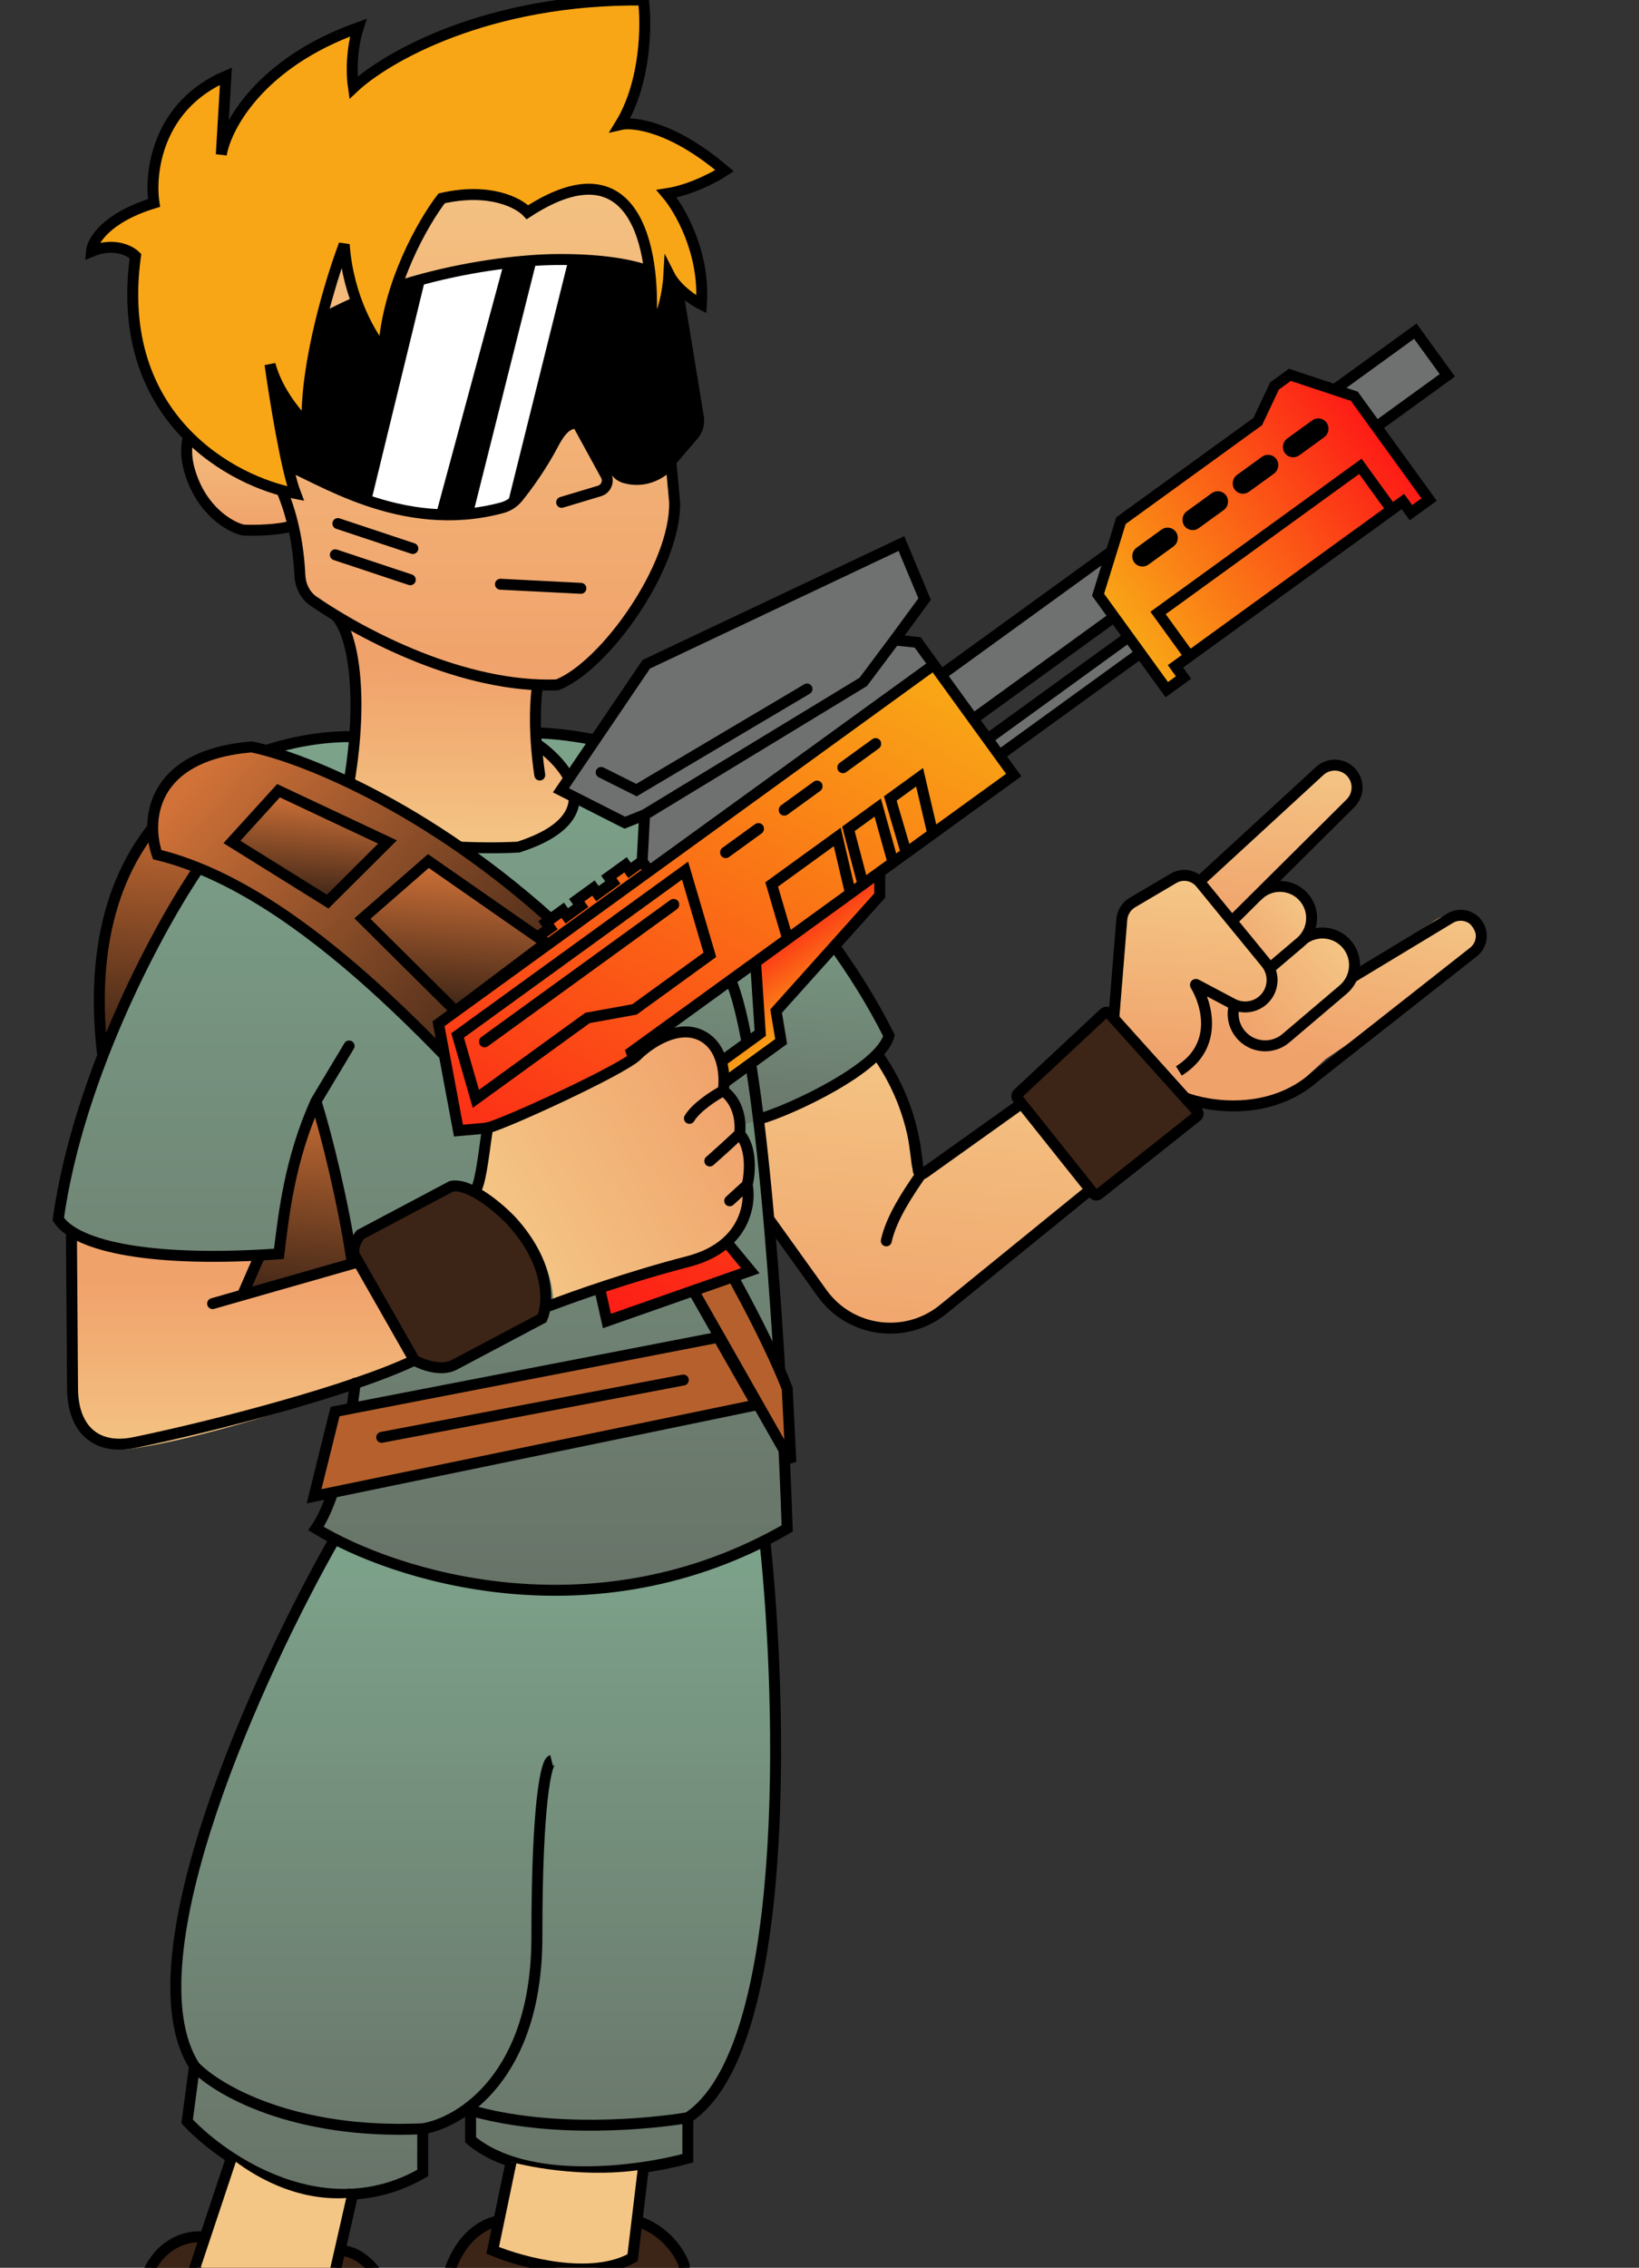
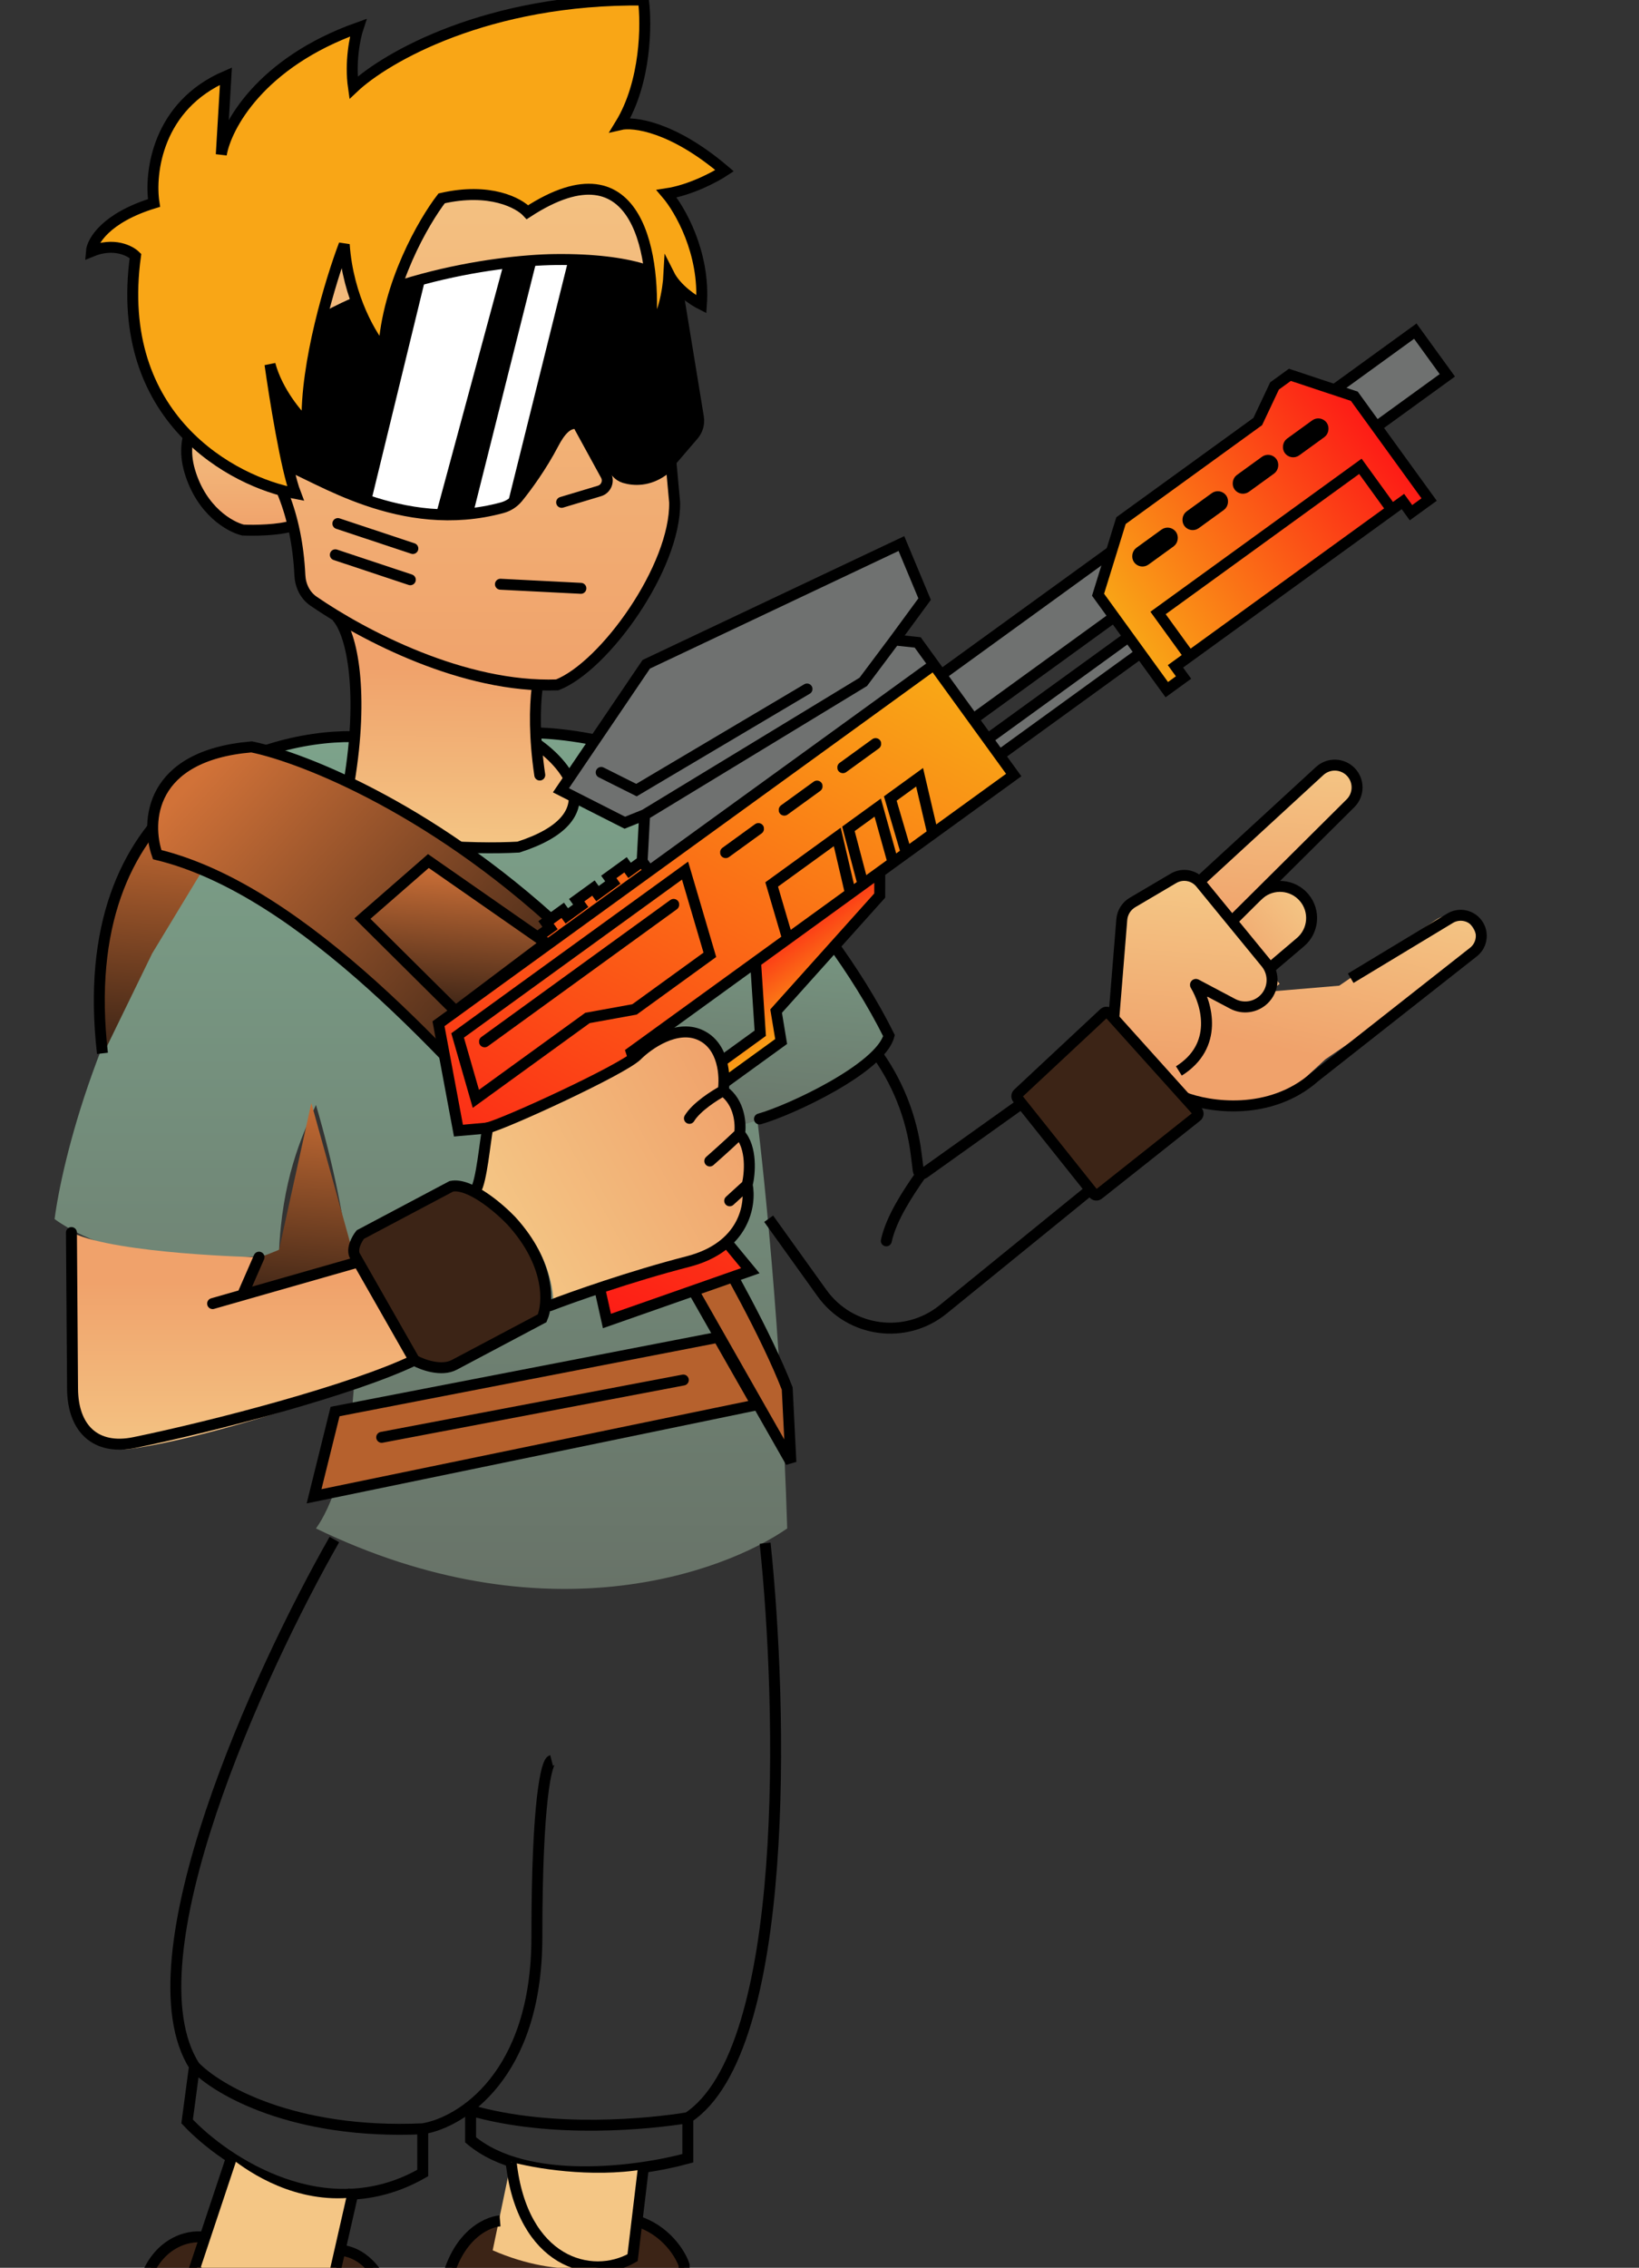
<svg xmlns="http://www.w3.org/2000/svg" width="449" height="621" viewBox="0 0 449 621" fill="none">
  <rect x="0" y="0" width="449" height="621" fill="#333333" stroke="none" />
  <path d="M215.654 418.546C214.041 365.294 208.931 317.019 206.578 299.537C206.578 299.537 208.931 230.956 200.526 218.854C184.389 205.138 158.167 201.036 147.073 200.7L147.073 203.726C166.437 216.635 155.814 226.586 148.082 229.948C123.877 235.596 102.361 227.594 94.629 222.888L97.654 201.708C87.972 200.902 77.484 204.062 73.449 205.743L55.296 235.999C27.056 275.534 16.971 318.363 14.954 333.828C34.604 347.869 63.877 344.704 76.348 343.356L76.405 343.35C77.211 323.179 82.526 311.304 86.561 302.563C105.925 368.723 94.629 407.452 86.561 418.546C149.09 448.802 198.173 430.648 215.654 418.546Z" fill="url(#paint0_linear_285_380)" />
-   <path d="M308.176 319.26L259.129 359.475C249.416 367.44 235.016 365.668 227.523 355.586L210.646 332.88L207.513 306.797L235.512 282.377L244.46 295.865C246.317 298.664 247.508 301.851 247.943 305.182L249.752 319.056C250.049 321.332 252.687 322.445 254.524 321.07L285.821 297.646L308.176 319.26Z" fill="url(#paint1_linear_285_380)" />
  <path d="M28.782 287.578C23.788 259.967 34.59 235.387 40.615 226.549L43.841 234.559L55.607 238.095L41.692 261.074L28.782 287.578Z" fill="url(#paint2_linear_285_380)" />
  <path d="M94.752 214.106C102.828 192.87 96.488 174.525 92.309 168.008C118.476 184.958 139.238 187.994 146.348 187.393L147.558 205.145L151.8 207.254C165.339 223.181 151.391 230.466 142.724 232.117L125.849 233.398L94.752 214.106Z" fill="url(#paint3_linear_285_380)" />
  <path d="M235.647 282.388L239.497 287.534C245.736 295.874 249.697 305.695 250.99 316.031L251.557 320.562C251.651 321.314 252.513 321.692 253.13 321.252L295.39 291.104L318.415 309.758L258.383 358.548C248.104 366.902 232.91 364.869 225.188 354.106L210.575 333.735" stroke="black" stroke-width="3" />
  <path d="M77.127 126.37C79.689 130.377 80.33 139.725 80.33 143.898C77.127 145.233 69.921 145.289 66.718 145.15C58.07 142.479 53.772 134.3 52.705 130.544C48.541 121.196 53.639 113.573 56.708 110.93C62.153 119.944 72.59 124.979 77.127 126.37Z" fill="url(#paint4_linear_285_380)" />
  <path d="M43.221 75.79C45.781 59.953 70.312 43.222 82.258 36.836C112.336 23.425 150.092 25.979 168.651 42.583C187.21 59.187 175.05 102.612 182.73 114.745L184.815 137.548C185.147 155.229 165.664 182.438 152.652 187.547C127.029 188.476 99.463 173.965 85.867 164.608C83.553 163.015 82.287 160.338 82.151 157.533C80.481 123.141 59.624 110.836 48.98 108.998C43.861 101.846 43.007 83.879 43.221 75.79Z" fill="url(#paint5_linear_285_380)" stroke="black" stroke-width="3" />
  <path d="M97.291 345.217L63.252 356.234L71.1 344.386L76.44 342.236L85.292 302.058L97.291 345.217Z" fill="url(#paint6_linear_285_380)" />
  <path d="M147.076 203.726C155.816 209.777 167.045 223.897 142.033 231.965C130.267 232.638 102.498 231.965 85.554 223.897" stroke="black" stroke-width="3" />
  <path d="M137.567 139.035C109.859 146.539 86.686 130.181 77.97 127.124L75.835 103.975L75.144 96.648C97.464 76.645 135.726 71.264 152.067 71.073C173.341 70.826 183.135 75.409 185.596 79.244L191.326 114.25C191.612 115.997 191.112 117.782 189.959 119.125L181.572 128.902C177.631 131.713 173.705 131.593 171.047 130.791C169.344 130.278 168.23 128.776 167.482 127.163C164.388 120.479 161.351 117.421 158.862 116.299C155.725 114.886 153.255 118.335 151.66 121.383C148.298 127.809 144.33 133.193 141.89 136.213C140.78 137.586 139.271 138.574 137.567 139.035Z" fill="black" />
  <path d="M101.954 136.129L116.504 76.401L138.049 71.968L119.138 141.935L101.954 136.129Z" fill="white" />
  <path d="M129.945 139.28L146.889 71.802L155.801 70.759L138.786 139.114L129.945 139.28Z" fill="white" />
  <path d="M137.567 139.035C109.859 146.539 86.686 130.181 77.97 127.124L75.835 103.975L75.144 96.648C97.464 76.645 135.726 71.264 152.067 71.073C173.341 70.826 183.135 75.409 185.596 79.244L191.326 114.25C191.612 115.997 191.112 117.782 189.959 119.125L181.572 128.902C177.631 131.713 173.705 131.593 171.047 130.791C169.344 130.278 168.23 128.776 167.482 127.163C164.388 120.479 161.351 117.421 158.862 116.299C155.725 114.886 153.255 118.335 151.66 121.383C148.298 127.809 144.33 133.193 141.89 136.213C140.78 137.586 139.271 138.574 137.567 139.035Z" stroke="black" stroke-width="3" />
  <path d="M59.279 109.661C55.5 111.587 48.752 118.162 51.991 129.056C55.23 139.951 63.057 144.325 66.566 145.151C69.535 145.288 76.445 145.233 80.332 143.913" stroke="black" stroke-width="3" />
-   <path d="M188.424 580.92C217.47 556.715 214.646 464.601 209.603 421.57C165.227 446.582 112.447 431.992 91.604 421.57C73.047 451.423 56.977 499.9 51.262 520.408C44.807 547.033 49.917 561.758 53.279 565.792L51.262 580.92C79.501 609.159 106.06 602.1 115.809 595.04L115.809 582.937C119.843 582.937 126.231 579.575 128.92 577.895L128.92 584.954C147.477 599.477 176.321 595.04 188.424 591.006L188.424 580.92Z" fill="url(#paint7_linear_285_380)" />
  <path d="M188.636 311.693L174.841 285.859L169.815 260.736L208.115 234.711C218.07 242.579 236.108 270.522 243.882 283.51C236.261 299.134 203.876 308.809 188.636 311.693Z" fill="url(#paint8_linear_285_380)" />
  <path d="M176.267 0.011C133.567 -0.494 105.524 15.798 96.84 24.007C95.823 16.935 97.263 10.115 98.11 7.589C71.168 17.187 61.891 34.742 60.62 42.32L61.891 20.85C43.083 28.933 40.923 47.371 42.193 55.58C28.977 59.622 25.249 66.105 25.037 68.841C31.137 66.315 35.628 68.631 37.111 70.104C31.011 114.559 63.798 131.988 80.954 135.145C78.413 128.578 75.236 108.834 73.965 99.783C75.998 107.36 81.59 113.886 84.132 116.201C83.623 99.53 90.697 76.419 94.298 66.947C95.315 81.597 101.923 92.416 105.1 95.994C106.117 77.808 116.114 60.632 120.986 54.317C134.202 51.286 142.166 55.58 144.496 58.106C175.505 37.899 179.868 71.156 178.173 90.311C181.732 87.785 183.045 79.155 183.257 75.156C185.29 79.197 190.035 82.312 192.153 83.365C193.169 69.22 186.222 57.264 182.621 53.054C189.23 52.044 195.965 48.424 198.507 46.74C184.273 34.616 173.514 33.269 169.913 34.111C177.03 22.492 177.114 6.537 176.267 0.011Z" fill="#F9A616" stroke="black" stroke-width="3" />
  <path d="M92.238 168.885C96.609 173.591 99.664 189.973 95.629 214.178" stroke="black" stroke-width="3" />
  <path d="M147.155 188.341C146.482 193.72 146.346 201.883 147.867 212.232" stroke="black" stroke-width="3" stroke-linecap="round" />
  <path d="M112.727 373.316C112.727 373.316 103.646 352.431 98.198 346.074C89.191 346.718 68.232 354.247 68.232 354.247L70.048 344.258C70.048 344.258 32.436 343.405 19.988 337.661L18.806 378.249C18.485 389.254 24.869 398.305 35.769 396.755C62.384 392.972 107.571 376.667 112.727 373.316Z" fill="url(#paint9_linear_285_380)" />
  <path d="M19.57 337.518L19.875 380.281C19.953 391.172 26.156 397.217 36.823 395.017C58.837 390.477 96.547 380.637 113.637 372.408L102.74 344.258L66.418 354.636M58.245 356.971L66.418 354.636M66.418 354.636L70.958 344.258" stroke="black" stroke-width="3" stroke-linecap="round" />
-   <path d="M54.286 238.016C44.536 252.136 21.609 293.486 15.961 333.828C21.004 341.56 42.518 345.77 76.405 343.35C77.75 332.592 79.297 317.691 86.559 301.555M86.559 301.555L95.636 286.427M86.559 301.555C89.574 311.202 94.132 329.783 96.383 345.166M200.525 269.281C209.4 291.873 214.308 378.204 215.653 418.546C162.402 449.206 107.402 431.321 86.559 418.546C92.389 410.151 95.944 390.909 97.291 378.764" stroke="black" stroke-width="3" stroke-linecap="round" />
  <path d="M176.741 204.925C190.473 215.213 225.356 247.131 243.534 283.585C241.211 292.519 216.423 304.076 208.055 306.411" stroke="black" stroke-width="3" stroke-linecap="round" />
  <path d="M147.076 200.7C161.196 201.037 193.268 206.953 208.597 227.931" stroke="black" stroke-width="3" />
  <path d="M91.604 421.57C71.097 457.542 34.722 536.746 53.279 565.792M53.279 565.792L51.263 580.92C61.684 592.014 89.184 610.37 115.809 595.04L115.809 582.937M53.279 565.792C59.331 572.18 80.309 584.551 115.809 582.937M115.809 582.937C126.231 581.256 147.074 568.414 147.074 530.493C147.074 492.572 149.764 482.419 151.108 482.083" stroke="black" stroke-width="3" />
  <path d="M209.603 422.579C214.31 467.291 216.663 561.355 188.424 579.912M188.424 579.912L188.424 591.006C174.977 594.704 144.25 598.873 128.92 585.963L128.92 577.895C151.511 584.35 178.002 581.593 188.424 579.912Z" stroke="black" stroke-width="3" />
  <path d="M229.773 634.373C272.536 631.952 272.468 668.999 267.09 687.826C218.679 718.485 145.392 693.204 114.8 676.731C113.187 667.856 116.817 650.173 118.834 642.441C120.448 627.918 124.886 617.564 126.903 614.202C134.164 603.713 161.53 605.797 174.304 608.151C181.566 608.958 186.071 616.555 187.415 620.253L187.415 642.441L229.773 634.373Z" fill="#3C2416" />
  <path d="M105.725 627.313C104.112 620.051 96.985 616.891 93.623 616.219L56.306 613.193C43.396 610.773 38.152 625.632 37.143 633.364L13.947 677.74L6.887 696.902C-1.181 713.039 11.257 725.478 17.981 729.176C63.971 746.926 101.355 734.891 114.802 727.159C118.03 714.249 111.44 697.575 107.742 690.851C102.095 683.59 100.683 666.982 100.683 659.586C103.91 651.518 105.389 634.709 105.725 627.313Z" fill="#3C2416" />
  <path d="M173.297 618.236L176.322 594.031C161.799 596.451 146.066 593.694 140.015 592.014L134.972 616.219C153.529 624.287 168.254 620.925 173.297 618.236Z" fill="#F4C685" />
  <path d="M90.594 627.313L96.736 601.734C81.098 603.48 68.406 595.04 63.363 591.005L53.278 620.253C62.96 630.742 82.189 629.33 90.594 627.313Z" fill="#F4C685" />
  <path d="M55.819 612.623C51.449 611.951 42.385 614.202 39.157 626.304C35.123 641.432 3.858 689.842 3.858 710.013M3.858 710.013C1.841 714.384 -1.588 725.343 0.833 734.218C3.858 745.312 31.09 763.466 86.559 755.398C92.275 755.062 105.117 752.574 110.765 745.312C112.465 741.062 114.344 734.162 115.043 726.15M3.858 710.013C3.522 718.082 12.532 734.824 51.261 737.244C57.45 737.631 63.16 737.731 68.406 737.607M93.411 616.2C100.672 617.007 104.377 623.951 105.722 627.313C105.722 631.011 104.915 642.239 101.688 657.569C99.508 667.924 101.5 677.328 104.058 683.791M115.043 726.15C116.004 715.15 114.741 702.055 107.739 690.851C106.648 689.324 105.288 686.897 104.058 683.791M115.043 726.15C110.738 730.104 95.981 736.954 68.406 737.607M104.058 683.791C97.722 677.522 84.907 669.771 68.406 668.875M25.038 682.783C40.828 671.555 55.708 668.185 68.406 668.875M68.406 737.607C72.44 721.826 78.088 685.987 68.406 668.875" stroke="black" stroke-width="3" stroke-linecap="round" />
  <path d="M136.986 608.15C132.952 608.486 124.279 612.789 121.858 627.312C118.832 645.466 113.79 660.594 114.798 676.731M114.798 676.731L111.773 688.834C141.021 705.643 212.426 731.798 264.064 701.945L267.089 685.808M114.798 676.731C131.608 686.144 176.119 704.365 219.688 701.945C227.364 701.196 239.691 699.279 249.944 696.055M267.089 685.808C272.132 666.31 270.72 628.926 224.73 635.381C222.163 635.666 216.691 636.629 212.628 638.393M267.089 685.808C264.944 690.098 258.101 693.49 249.944 696.055M174.303 608.15C182.372 610.571 186.406 617.227 187.414 620.253L187.414 639.415L210.611 639.415C211.222 639.048 211.902 638.708 212.628 638.393M249.944 696.055C254.987 672.796 254.583 628.7 212.628 638.393" stroke="black" stroke-width="3" />
  <path d="M63.367 591.005L53.281 621.262C57.652 625.296 71.233 632.154 90.597 627.313L96.91 599.595" stroke="black" stroke-width="3" />
-   <path d="M140.015 592.014L134.973 616.219C143.041 619.581 162.002 624.691 173.297 618.236L176.323 593.022" stroke="black" stroke-width="3" />
+   <path d="M140.015 592.014C143.041 619.581 162.002 624.691 173.297 618.236L176.323 593.022" stroke="black" stroke-width="3" />
  <path d="M96.648 201.709C70.426 201.373 19.999 218.249 28.067 288.444" stroke="black" stroke-width="3" />
  <path d="M157.413 257.789C120.391 222.046 82.988 207.387 68.914 204.526C40.774 206.899 39.956 225.186 43.064 234.033C83.36 243.792 124.524 291.42 149.092 318.7C168.746 340.523 184.023 328.511 188.426 320.717C190.614 298.67 166.886 266.099 157.413 257.789Z" fill="url(#paint10_linear_285_380)" stroke="black" stroke-width="3" />
  <path d="M187.414 321.726L193.465 336.854L182.371 342.906L172.285 330.803" stroke="black" stroke-width="3" />
  <path d="M215.656 380.221C210.008 365.698 198.51 345.258 193.468 336.854L183.382 341.896L216.664 400.392L215.656 380.221Z" fill="#B6612D" stroke="black" stroke-width="3" />
  <path d="M251.4 175.919L255.83 182.035L177.849 238.525L175.91 235.85L176.211 223.391L170.793 225.568L153.285 216.685L176.734 182.795L246.939 148.842L252.914 164.331L245.467 174.971L251.4 175.919Z" fill="#6F7170" />
  <rect x="-0.335" y="2.095" width="161.264" height="14.937" transform="matrix(-0.81 0.587 0.587 0.81 386.222 89.177)" fill="#6F7170" stroke="black" stroke-width="3" />
  <rect x="-0.335" y="2.095" width="57.419" height="5.496" transform="matrix(-0.81 0.587 0.587 0.81 314.859 167.682)" fill="#6F7170" stroke="black" stroke-width="3" />
  <path d="M241.378 244.961L241.008 238.817L206.604 263.74L208.269 282.934L190.685 295.672L181.772 292.219L179.081 283.677L172.965 288.108L178.281 303.492L184.779 298.784L191.819 301.261L213.991 285.2L213 276.592L241.378 244.961Z" fill="url(#paint11_linear_285_380)" />
  <path d="M277.326 212.51L255.727 182.694L177.851 238.525L175.912 235.849L172.472 238.341L171.364 236.812L166.777 240.135L167.885 241.664L163.68 244.71L162.572 243.181L157.985 246.504L159.093 248.033L155.27 250.802L154.162 249.273L149.575 252.596L150.683 254.125L146.86 256.894L144.329 255.813L138.107 260.903L135.037 269.539L119.747 280.615L125.869 309.986L154.054 307.055L165.889 362.013L206.404 348.034L199.688 340.602L172.586 288.384L277.326 212.51Z" fill="url(#paint12_linear_285_380)" />
  <path d="M344.556 115.431L307.094 142.568L300.81 162.858L319.64 188.852L324.227 185.529L322.012 182.471L384.32 137.334L386.536 140.393L391.505 136.793L371.014 108.505L353.36 102.642L349.155 105.688L344.556 115.431Z" fill="url(#paint13_linear_285_380)" stroke="black" stroke-width="3" />
  <path d="M255.83 182.035L277.706 212.234L255.535 228.295M255.83 182.035L177.848 238.525M255.83 182.035L251.399 175.919L245.084 175.248M241.009 238.817L240.997 245.238L212.619 276.869L213.991 285.2L191.82 301.261L184.78 298.784L178.042 303.665M241.009 238.817L244.64 236.187M241.009 238.817L236.422 242.14M178.042 303.665L172.966 288.108L179.082 283.677M178.042 303.665L179.119 306.965M206.987 263.463L208.27 282.934L190.686 295.672L182.05 292.602L179.082 283.677M206.987 263.463L179.082 283.677M206.987 263.463L215.779 257.094M134.27 270.093L120.127 280.339L125.59 309.605L154.052 307.055L166.269 361.737L205.547 347.964L192.22 331.818L179.119 306.965M134.27 270.093L138.487 260.627L144.604 256.197L146.476 257.172L150.681 254.126L149.573 252.597L154.16 249.274L155.268 250.803L159.09 248.034L157.983 246.505L162.57 243.182L163.678 244.711L167.882 241.665L166.775 240.136L171.362 236.813L172.47 238.342L175.91 235.849M134.27 270.093L177.848 238.525M175.91 235.849L177.848 238.525M175.91 235.849L176.593 223.114M245.084 175.248L253.296 164.054L246.939 148.842L177.044 181.901L153.667 216.408L171.175 225.291L176.593 223.114M245.084 175.248L236.491 186.719L176.593 223.114M255.535 228.295L251.92 212.845L243.892 218.66L248.272 233.556M255.535 228.295L248.272 233.556M248.272 233.556L244.64 236.187M244.64 236.187L240.452 221.152L232.424 226.967L236.422 242.14M236.422 242.14L232.981 244.633M232.981 244.633L229.366 229.183L211.4 242.198L215.779 257.094M232.981 244.633L215.779 257.094M179.119 306.965L162.636 318.906M187.67 238.405L194.463 261.461L173.821 276.414L160.941 278.75L130.36 300.903L125.361 283.542L187.67 238.405Z" stroke="black" stroke-width="3" />
  <rect x="-0.316" y="1.978" width="11.329" height="2.832" rx="1.416" transform="matrix(-0.81 0.587 0.587 0.81 360.039 114.012)" stroke="black" stroke-width="2.832" />
  <rect x="-0.316" y="1.978" width="11.329" height="2.832" rx="1.416" transform="matrix(-0.81 0.587 0.587 0.81 346.278 123.982)" stroke="black" stroke-width="2.832" />
  <rect x="-0.316" y="1.978" width="11.329" height="2.832" rx="1.416" transform="matrix(-0.81 0.587 0.587 0.81 332.516 133.949)" stroke="black" stroke-width="2.832" />
  <rect x="-0.316" y="1.978" width="11.329" height="2.832" rx="1.416" transform="matrix(-0.81 0.587 0.587 0.81 318.754 143.919)" stroke="black" stroke-width="2.832" />
  <rect x="-0.173" y="1.084" width="12.608" height="1.553" rx="0.777" transform="matrix(-0.81 0.587 0.587 0.81 239.261 201.817)" stroke="black" stroke-width="1.553" />
  <rect x="-0.173" y="1.084" width="12.608" height="1.553" rx="0.777" transform="matrix(-0.81 0.587 0.587 0.81 223.208 213.447)" stroke="black" stroke-width="1.553" />
  <rect x="-0.173" y="1.084" width="12.608" height="1.553" rx="0.777" transform="matrix(-0.81 0.587 0.587 0.81 207.154 225.078)" stroke="black" stroke-width="1.553" />
  <rect x="-0.173" y="1.084" width="65.474" height="1.553" rx="0.777" transform="matrix(-0.81 0.587 0.587 0.81 183.935 245.851)" stroke="black" stroke-width="1.553" />
  <path d="M221.079 188.671L174.359 216.359L164.696 211.519" stroke="black" stroke-width="3" stroke-linecap="round" />
  <path d="M381.26 139.55L372.676 127.7L317.248 167.853L325.832 179.703" stroke="black" stroke-width="3" />
  <path d="M98.695 338.068L96.818 343.14L101.162 350.259C108.499 363.212 111.723 369.708 111.723 369.708L114.625 372.433C116.312 375.616 121.454 375.269 123.815 374.697L148.766 361.474C152.484 352.981 146.289 341.723 142.727 337.155C132.791 325.299 125.867 324.008 123.647 324.845L98.695 338.068Z" fill="#3C2416" />
  <path d="M134.129 314.21L130.755 327.486C147.485 334.174 151.648 349.995 151.638 357.069C158.14 353.624 183.424 346.115 195.253 342.792C204.757 338.463 205.49 328.824 204.668 324.547C206.912 316.995 204.168 312.145 202.516 310.664C203.427 304.526 199.898 300.268 198.02 298.907C199.31 296.103 197.402 290.103 196.287 287.453C188.562 278.115 178.648 284.724 174.656 289.196L134.525 309.752L134.129 314.21Z" fill="url(#paint14_linear_285_380)" />
  <path d="M124.454 373.742C120.89 375.631 115.679 373.696 113.519 372.492L97.219 343.889C96.219 342.003 97.79 339.224 98.701 338.071L123.653 324.847C128.596 323.837 136.651 330.708 140.06 334.269C150.955 346.21 150.236 357.059 148.515 360.991L124.454 373.742Z" stroke="black" stroke-width="3" />
  <path d="M150.592 357.549C156.714 355.191 172.853 349.474 188.426 345.475C204 341.476 205.767 329.786 204.703 324.44M204.703 324.44C205.445 321.388 206.065 314.323 202.613 310.48M204.703 324.44L199.899 328.822M202.613 310.48C203.016 307.903 202.683 301.934 198.126 298.676M202.613 310.48C199.332 313.637 194.451 317.925 194.451 317.925M198.126 298.676C198.731 294.81 198.315 286.345 191.806 283.413C185.298 280.48 177.526 285.958 174.454 289.064C170.353 293.01 138.618 307.609 133.611 308.844C132.884 312.48 131.902 323.658 130.279 325.936M198.126 298.676C195.824 299.897 190.749 303.118 188.866 306.243" stroke="black" stroke-width="3" stroke-linecap="round" />
  <path d="M401.453 263.943L363.124 290.033L351.201 301.022L332.783 303.577L323.524 299.841L318.056 292.941L330.202 273.016L366.875 269.917L393.28 251.938C396.887 249.482 401.831 250.739 403.826 254.621C405.502 257.882 404.484 261.88 401.453 263.943Z" fill="url(#paint15_linear_285_380)" />
-   <path d="M340.903 270.914L356.604 257.579C360.3 254.44 365.842 254.891 368.981 258.587C372.121 262.284 371.669 267.825 367.973 270.965L352.272 284.3C348.576 287.439 343.035 286.988 339.895 283.291C336.756 279.595 337.207 274.054 340.903 270.914Z" fill="url(#paint16_linear_285_380)" stroke="black" stroke-width="3" />
  <path d="M336.995 251.614L345.038 244.783C348.685 241.685 354.154 242.131 357.252 245.779C360.351 249.426 359.905 254.895 356.257 257.993L348.215 264.824C344.567 267.922 339.098 267.477 336 263.829C332.902 260.181 333.347 254.712 336.995 251.614Z" fill="url(#paint17_linear_285_380)" stroke="black" stroke-width="3" />
  <path d="M337.31 251.884L327.619 242.455L360.521 212.002C362.932 209.77 366.661 209.794 369.043 212.056C371.612 214.494 371.634 218.58 369.092 221.047L337.31 251.884Z" fill="url(#paint18_linear_285_380)" />
  <path d="M303.335 279.944L308.014 249.88L325.183 238.936L350.568 269.411L340.87 276.719L327.349 270.761C335.347 281.931 322.513 293.187 318.276 295.541L303.335 279.944Z" fill="url(#paint19_linear_285_380)" />
  <path d="M322.949 293.263C333.883 286.407 330.67 274.981 327.506 269.748C327.443 269.643 327.561 269.52 327.67 269.577L337.68 274.88C340.447 276.346 343.839 275.9 346.133 273.769V273.769C348.98 271.124 349.28 266.721 346.818 263.715L328.885 241.819C327.083 239.619 323.946 239.061 321.496 240.504L310.245 247.133C308.563 248.124 307.469 249.872 307.311 251.818L305.179 278.122L280.83 299.354L303.903 322.841L324.283 300.482C331.117 303.164 347.885 305.785 360.283 294.818L403.644 260.708C406.249 258.659 406.534 254.816 404.259 252.405V252.405C402.438 250.474 399.516 250.076 397.243 251.448L370.022 267.88" stroke="black" stroke-width="3" />
  <path d="M327.861 242.068L361.521 211.131C363.957 208.893 367.732 208.999 370.038 211.371V211.371C372.372 213.772 372.339 217.605 369.963 219.965L336.722 252.992" stroke="black" stroke-width="3" />
  <path d="M327.851 305.717C323.769 308.958 305.618 323.367 300.949 327.045C300.518 327.384 299.901 327.306 299.559 326.877L278.774 300.809C278.448 300.401 278.491 299.811 278.873 299.455L302.447 277.439C302.856 277.057 303.499 277.085 303.873 277.501L327.958 304.276C328.344 304.705 328.303 305.358 327.851 305.717Z" fill="#3C2416" stroke="black" stroke-width="3" />
  <path d="M137.096 159.986L159.133 161.106" stroke="black" stroke-width="3" stroke-linecap="round" />
  <path d="M158.833 117.066L165.986 130.133C166.902 131.806 166.044 133.898 164.217 134.446L153.859 137.558" stroke="black" stroke-width="3" stroke-linecap="round" />
  <path d="M91.793 386.527L196.754 366.191L207.308 384.696L86.037 409.737L91.793 386.527Z" fill="#B6612D" stroke="black" stroke-width="3" />
  <path d="M92.557 143.372L113.096 150.202" stroke="black" stroke-width="3" stroke-linecap="round" />
  <path d="M91.863 151.925L112.403 158.756" stroke="black" stroke-width="3" stroke-linecap="round" />
  <path d="M104.563 393.589L187.194 377.901" stroke="black" stroke-width="3" stroke-linecap="round" />
-   <path d="M63.537 230.559L76.297 216.526L106.153 230.568L89.764 246.89L63.537 230.559Z" fill="url(#paint20_linear_285_380)" stroke="black" stroke-width="3" stroke-linecap="round" />
  <path d="M124.786 276.848L99.287 251.536L117.353 235.781L149.544 258.191L124.786 276.848Z" fill="url(#paint21_linear_285_380)" stroke="black" stroke-width="3" stroke-linecap="round" />
  <path d="M251.989 322.024C248.899 326.509 244.176 333.444 242.801 339.79" stroke="black" stroke-width="3" stroke-linecap="round" />
  <defs>
    <linearGradient id="paint0_linear_285_380" x1="132.451" y1="200.7" x2="132.45" y2="434.583" gradientUnits="userSpaceOnUse">
      <stop stop-color="#7DA38B" />
      <stop offset="1" stop-color="#687368" />
    </linearGradient>
    <linearGradient id="paint1_linear_285_380" x1="254.186" y1="283.89" x2="246.839" y2="374.555" gradientUnits="userSpaceOnUse">
      <stop stop-color="#F4C685" />
      <stop offset="1" stop-color="#F0A26B" />
    </linearGradient>
    <linearGradient id="paint2_linear_285_380" x1="43.748" y1="226.803" x2="38.757" y2="288.386" gradientUnits="userSpaceOnUse">
      <stop stop-color="#BF6731" />
      <stop offset="1" stop-color="#3C2416" />
    </linearGradient>
    <linearGradient id="paint3_linear_285_380" x1="122.884" y1="182.843" x2="122.341" y2="233.114" gradientUnits="userSpaceOnUse">
      <stop stop-color="#F0A26B" />
      <stop offset="1" stop-color="#F4C685" />
    </linearGradient>
    <linearGradient id="paint4_linear_285_380" x1="65.733" y1="110.93" x2="65.733" y2="145.202" gradientUnits="userSpaceOnUse">
      <stop stop-color="#F4C685" />
      <stop offset="1" stop-color="#F0A26B" />
    </linearGradient>
    <linearGradient id="paint5_linear_285_380" x1="116.815" y1="28.239" x2="116.815" y2="187.589" gradientUnits="userSpaceOnUse">
      <stop stop-color="#F4C685" />
      <stop offset="1" stop-color="#F0A26B" />
    </linearGradient>
    <linearGradient id="paint6_linear_285_380" x1="84.223" y1="301.972" x2="79.717" y2="357.568" gradientUnits="userSpaceOnUse">
      <stop stop-color="#C66C34" />
      <stop offset="1" stop-color="#3C2416" />
    </linearGradient>
    <linearGradient id="paint7_linear_285_380" x1="130.488" y1="421.57" x2="130.488" y2="601.354" gradientUnits="userSpaceOnUse">
      <stop stop-color="#7DA38B" />
      <stop offset="1" stop-color="#687368" />
    </linearGradient>
    <linearGradient id="paint8_linear_285_380" x1="209.869" y1="234.853" x2="203.544" y2="312.901" gradientUnits="userSpaceOnUse">
      <stop stop-color="#7DA38B" />
      <stop offset="1" stop-color="#687368" />
    </linearGradient>
    <linearGradient id="paint9_linear_285_380" x1="43.192" y1="350.974" x2="43.192" y2="401.14" gradientUnits="userSpaceOnUse">
      <stop stop-color="#F0A26B" />
      <stop offset="1" stop-color="#F4C685" />
    </linearGradient>
    <linearGradient id="paint10_linear_285_380" x1="57.572" y1="208.552" x2="144.587" y2="287.492" gradientUnits="userSpaceOnUse">
      <stop stop-color="#D17238" />
      <stop offset="1" stop-color="#3C2416" />
    </linearGradient>
    <linearGradient id="paint11_linear_285_380" x1="201.475" y1="259.878" x2="217.813" y2="282.431" gradientUnits="userSpaceOnUse">
      <stop stop-color="#FD1A16" />
      <stop offset="1" stop-color="#F9A616" />
    </linearGradient>
    <linearGradient id="paint12_linear_285_380" x1="260.988" y1="189.957" x2="165.573" y2="363.991" gradientUnits="userSpaceOnUse">
      <stop stop-color="#F9A616" />
      <stop offset="1" stop-color="#FD1A16" />
    </linearGradient>
    <linearGradient id="paint13_linear_285_380" x1="378.213" y1="118.444" x2="306.348" y2="170.504" gradientUnits="userSpaceOnUse">
      <stop stop-color="#FD1A16" />
      <stop offset="1" stop-color="#F9A616" />
    </linearGradient>
    <linearGradient id="paint14_linear_285_380" x1="133.301" y1="332.289" x2="201.027" y2="296.396" gradientUnits="userSpaceOnUse">
      <stop stop-color="#F4C685" />
      <stop offset="1" stop-color="#F0A26B" />
    </linearGradient>
    <linearGradient id="paint15_linear_285_380" x1="385.263" y1="245.32" x2="374.947" y2="292.612" gradientUnits="userSpaceOnUse">
      <stop stop-color="#F4C685" />
      <stop offset="1" stop-color="#F0A26B" />
    </linearGradient>
    <linearGradient id="paint16_linear_285_380" x1="368.981" y1="258.587" x2="339.895" y2="283.291" gradientUnits="userSpaceOnUse">
      <stop stop-color="#F4C685" />
      <stop offset="1" stop-color="#F0A26B" />
    </linearGradient>
    <linearGradient id="paint17_linear_285_380" x1="357.252" y1="245.779" x2="336" y2="263.829" gradientUnits="userSpaceOnUse">
      <stop stop-color="#F4C685" />
      <stop offset="1" stop-color="#F0A26B" />
    </linearGradient>
    <linearGradient id="paint18_linear_285_380" x1="354.756" y1="207.22" x2="350.846" y2="255.466" gradientUnits="userSpaceOnUse">
      <stop stop-color="#F4C685" />
      <stop offset="1" stop-color="#F0A26B" />
    </linearGradient>
    <linearGradient id="paint19_linear_285_380" x1="328.122" y1="242.495" x2="324.131" y2="291.747" gradientUnits="userSpaceOnUse">
      <stop stop-color="#F4C685" />
      <stop offset="1" stop-color="#F0A26B" />
    </linearGradient>
    <linearGradient id="paint20_linear_285_380" x1="85.919" y1="217.306" x2="83.563" y2="246.387" gradientUnits="userSpaceOnUse">
      <stop stop-color="#D17238" />
      <stop offset="1" stop-color="#3C2416" />
    </linearGradient>
    <linearGradient id="paint21_linear_285_380" x1="125.906" y1="236.474" x2="122.648" y2="276.674" gradientUnits="userSpaceOnUse">
      <stop stop-color="#D17238" />
      <stop offset="1" stop-color="#3C2416" />
    </linearGradient>
  </defs>
</svg>